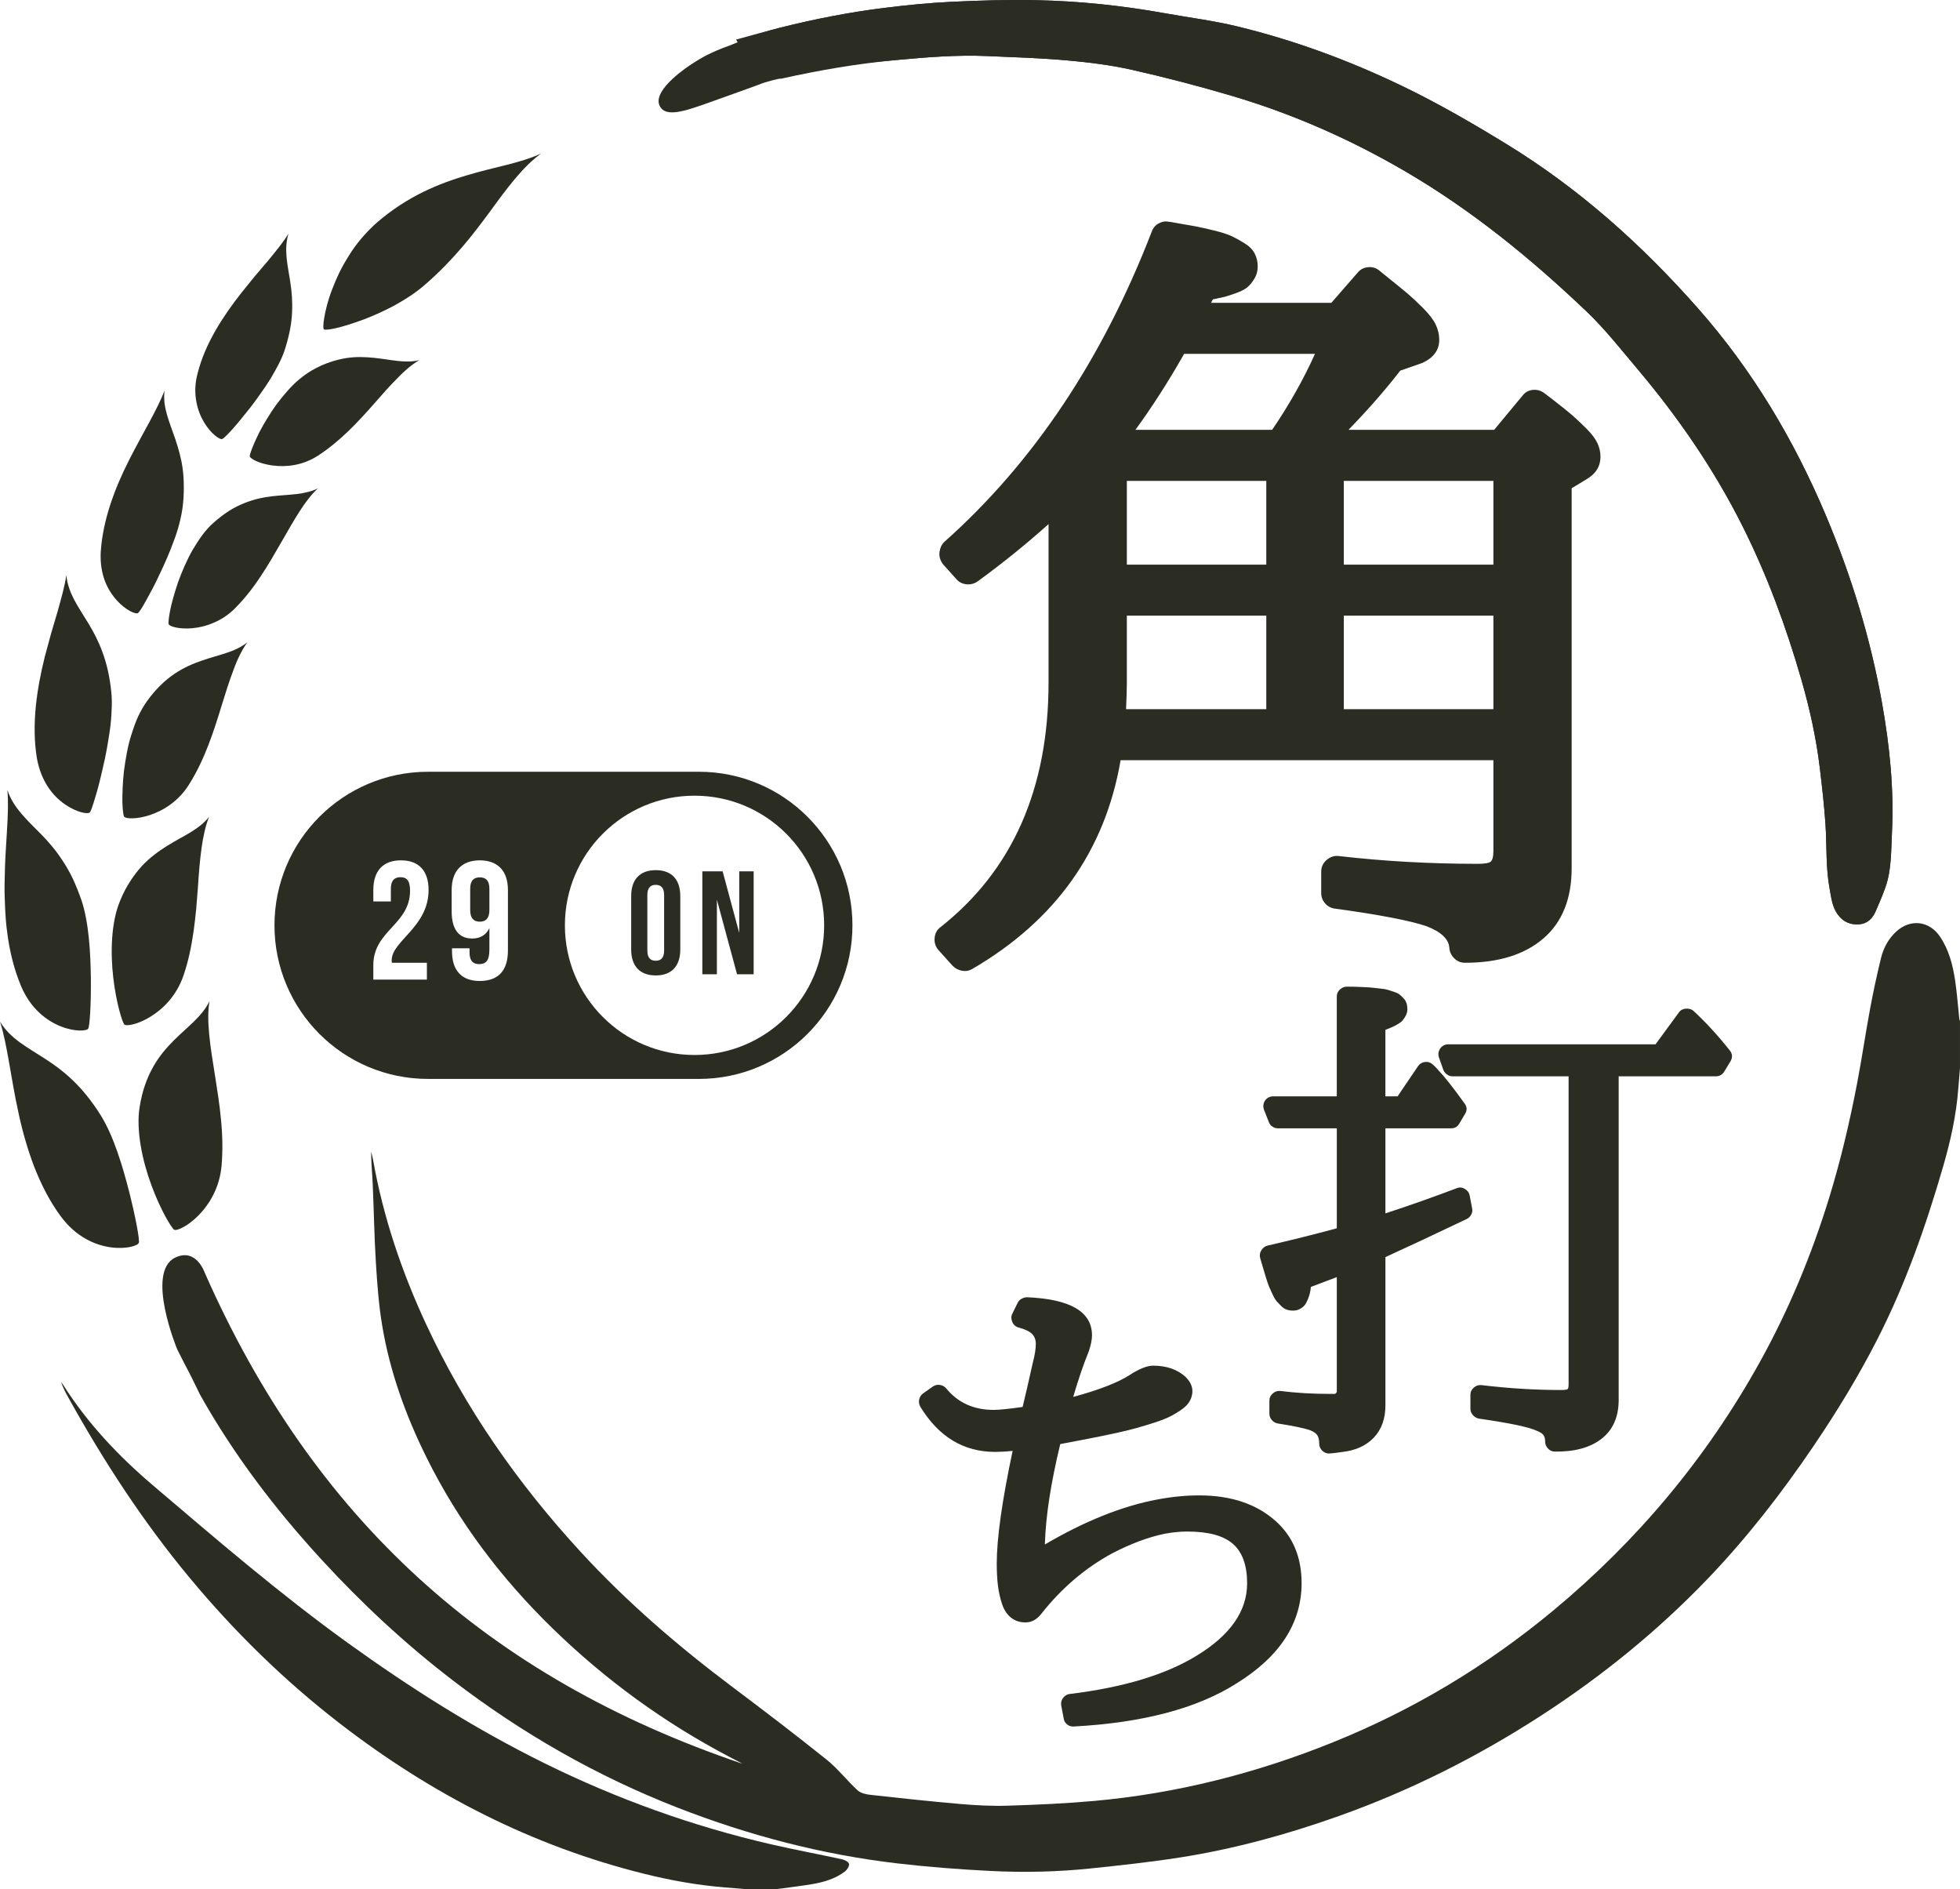
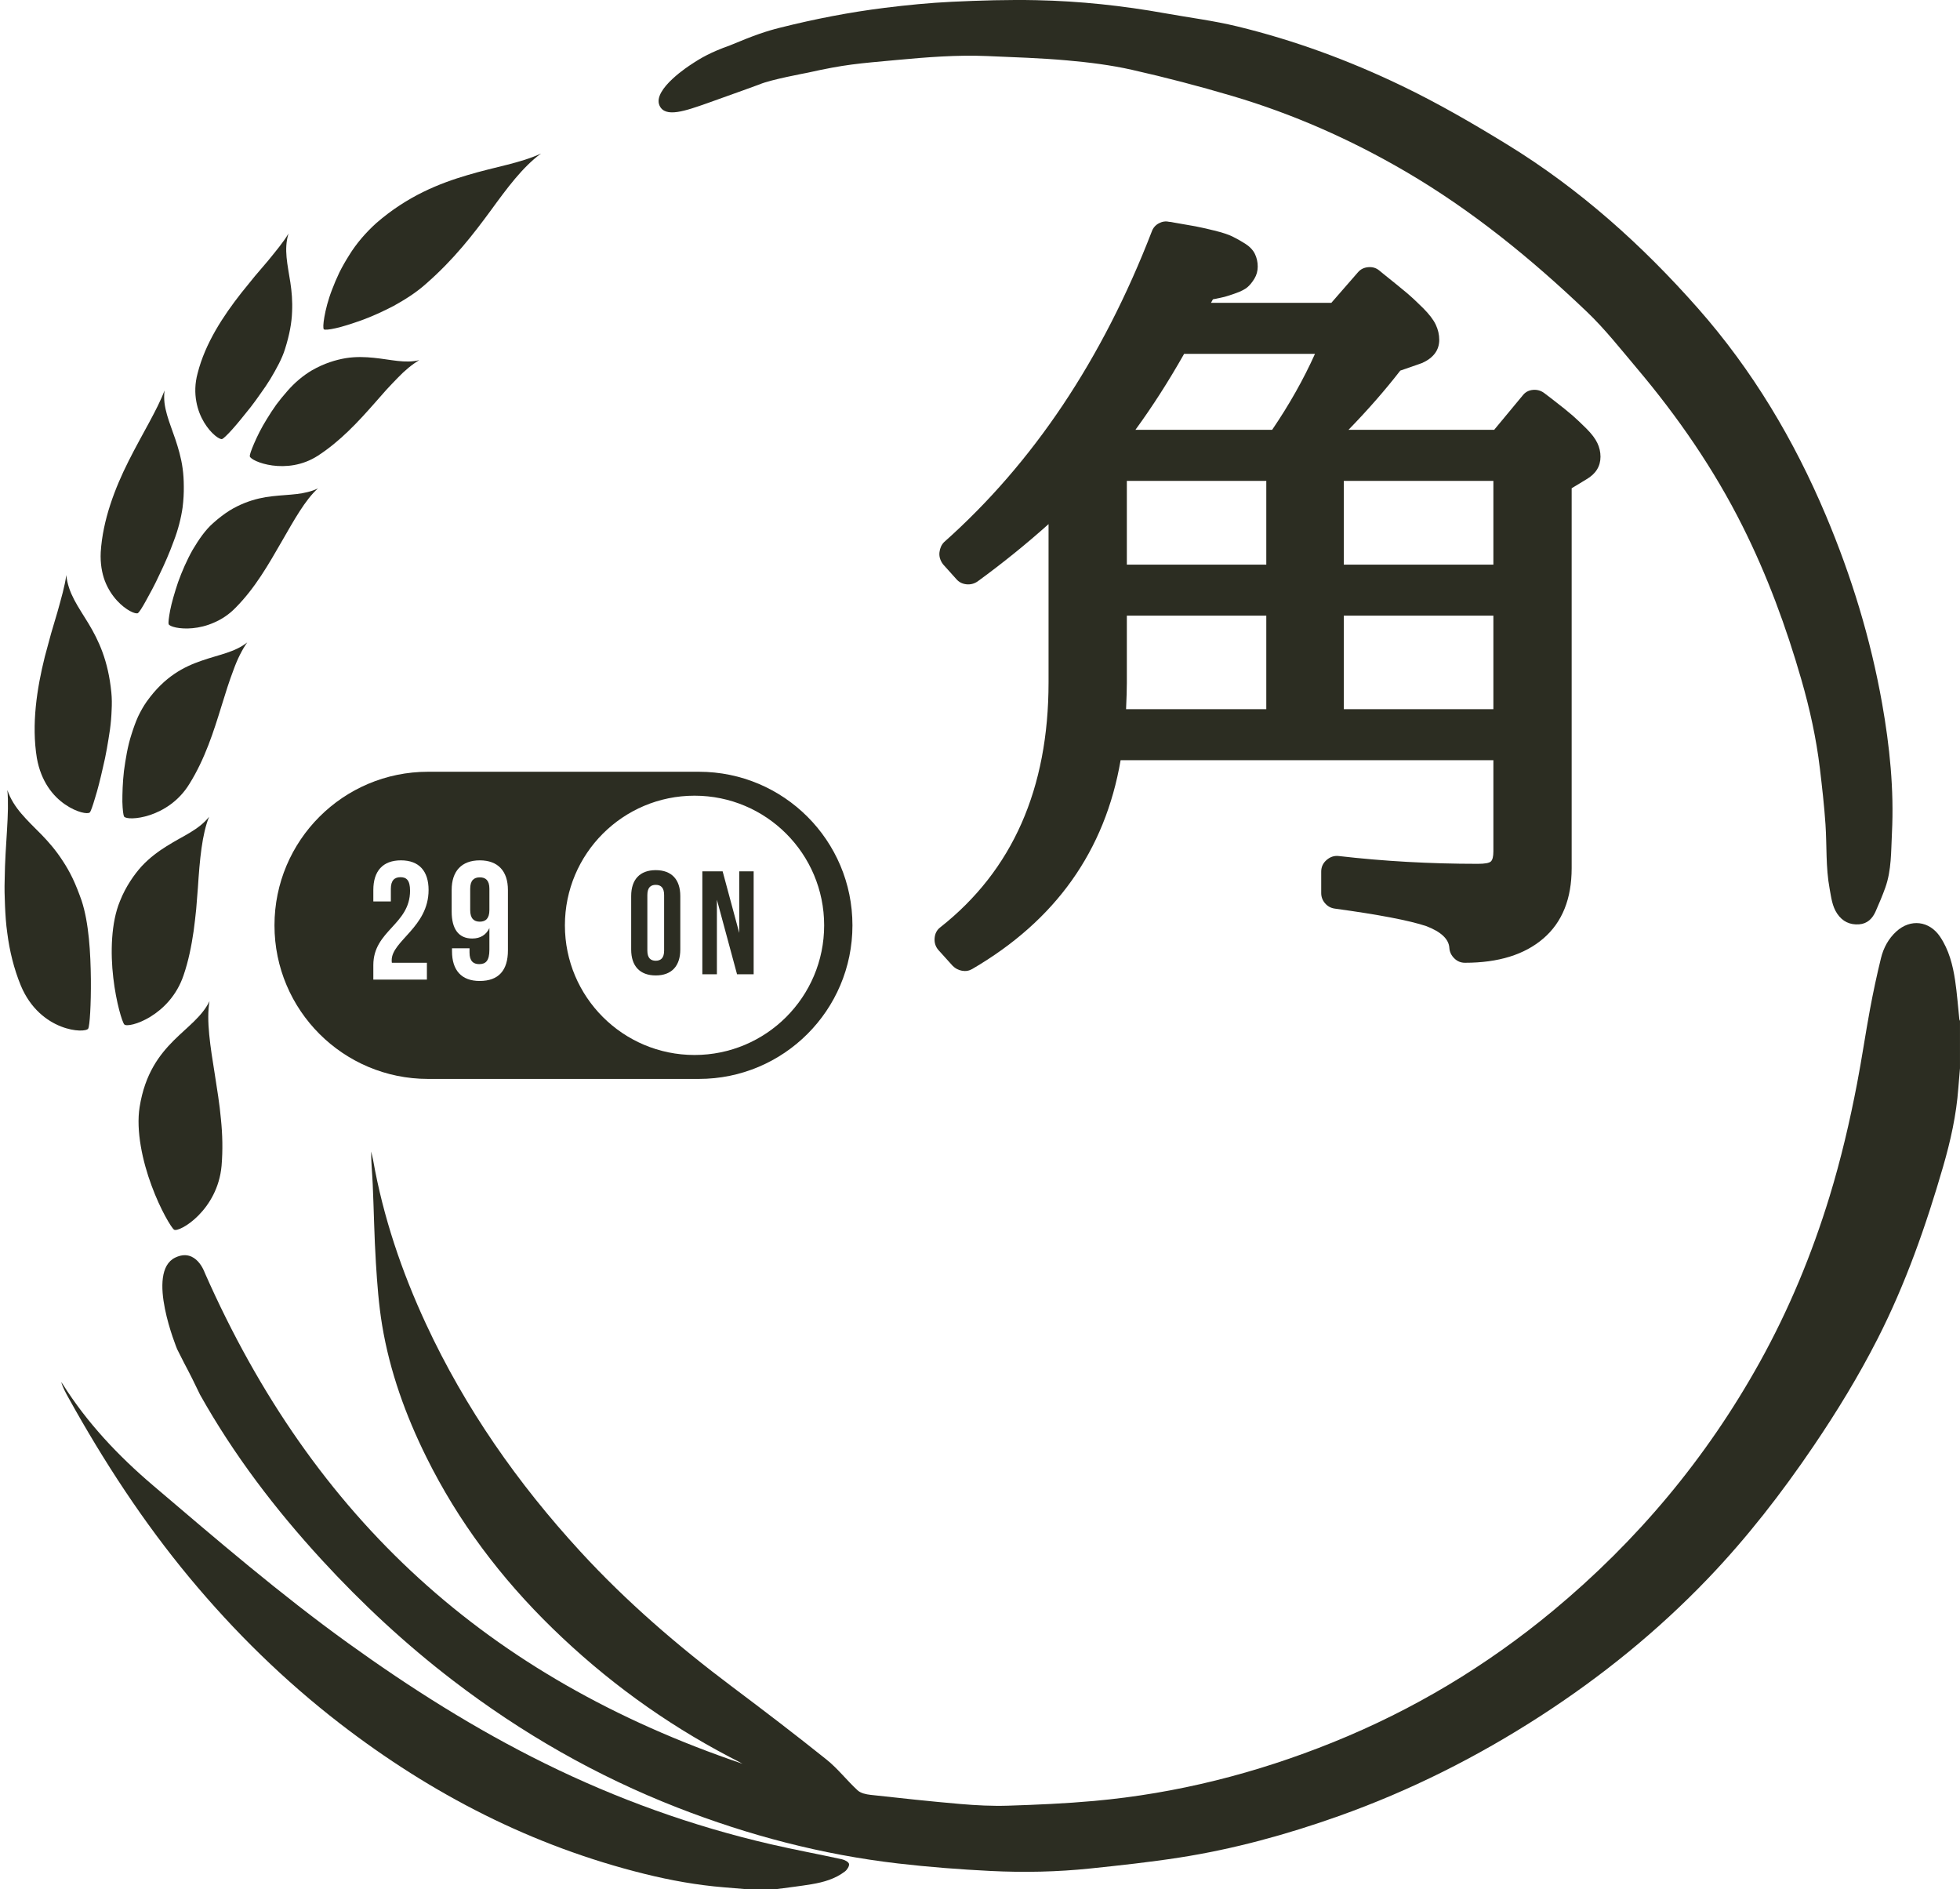
<svg xmlns="http://www.w3.org/2000/svg" id="_レイヤー_2" viewBox="0 0 355.207 342.276">
  <defs>
    <style>.cls-1{fill:#2c2d22;}</style>
  </defs>
  <g id="_レイヤー_1-2">
    <path class="cls-1" d="m270.643,137.744h-67.556c-2.824,16.425-11.789,29.036-26.896,37.836-.564.329-1.176.436-1.835.318s-1.224-.412-1.694-.882l-2.612-2.894c-.519-.613-.742-1.331-.671-2.153.07-.824.41-1.471,1.023-1.941,13.083-10.306,19.625-25.107,19.625-44.402v-28.661c-4.048,3.624-8.33,7.084-12.848,10.378-.613.424-1.283.599-2.012.529-.73-.071-1.33-.364-1.8-.882l-2.472-2.754c-.518-.705-.73-1.434-.635-2.188.094-.753.376-1.364.848-1.835,16.141-14.353,28.682-33.108,37.625-56.261.235-.659.659-1.153,1.27-1.483.611-.329,1.224-.424,1.837-.283.187,0,.494.048.918.141,1.694.283,2.976.506,3.846.671.872.165,2.024.424,3.459.776s2.518.706,3.248,1.059c.729.352,1.505.788,2.329,1.306.822.519,1.411,1.129,1.765,1.835.352.706.529,1.483.529,2.329,0,.802-.201,1.53-.601,2.189s-.824,1.176-1.27,1.553c-.448.378-1.13.73-2.048,1.059-.918.33-1.6.553-2.046.671-.448.117-1.164.272-2.153.46-.141.235-.259.448-.352.635h21.813l4.799-5.507c.47-.564,1.095-.882,1.871-.952.776-.071,1.447.129,2.012.599.187.141.446.352.776.635,1.881,1.507,3.27,2.637,4.166,3.389.892.753,1.893,1.682,3,2.788,1.105,1.105,1.871,2.106,2.295,3.0.422.894.635,1.811.635,2.753,0,1.883-1.059,3.294-3.177,4.236-.095,0-.165.024-.213.07l-3.67,1.272c-2.777,3.577-5.906,7.153-9.389,10.73h26.402l5.153-6.212c.47-.611,1.093-.953,1.869-1.025.778-.07,1.471.131,2.084.601.329.236.822.611,1.481,1.129,1.648,1.272,2.848,2.237,3.6,2.894.753.66,1.6,1.46,2.542,2.4.941.943,1.599,1.813,1.976,2.613.376.8.565,1.623.565,2.47,0,1.742-.848,3.105-2.542,4.094l-2.683,1.624v68.826c0,5.553-1.706,9.799-5.117,12.741-3.413,2.942-8.153,4.413-14.224,4.413-.754,0-1.401-.271-1.942-.812s-.836-1.164-.882-1.871c-.095-1.6-1.483-2.918-4.166-3.953-3.105-1.035-8.636-2.094-16.588-3.177-.706-.095-1.295-.412-1.765-.953s-.705-1.164-.705-1.869v-3.883c0-.848.329-1.553.988-2.118.659-.565,1.388-.8,2.189-.706,8.141.943,16.541,1.413,25.201,1.413,1.27,0,2.058-.141,2.365-.424s.46-.894.46-1.835v-16.518Zm-66.568-9.247h25.413v-16.942h-25.272v12.211c0,1.084-.048,2.661-.141,4.731Zm.141-41.366v15.177h25.272v-15.177h-25.272Zm1.553-9.247h24.778c3.105-4.564,5.693-9.154,7.765-13.765h-23.718c-2.824,4.988-5.766,9.578-8.825,13.765Zm64.874,24.424v-15.177h-27.107v15.177h27.107Zm0,26.19v-16.942h-27.107v16.942h27.107Z" />
-     <path class="cls-1" d="m251.076,204.452v15.405c4.16-1.357,8.469-2.877,12.926-4.56.501-.206.996-.161,1.483.133.487.296.774.694.863,1.195l.443,2.346c.089.384.029.76-.177,1.128-.207.37-.472.628-.796.775-5.874,2.804-10.787,5.106-14.741,6.906v26.87c0,2.419-.701,4.366-2.103,5.843-1.402,1.475-3.342,2.346-5.821,2.612-1.239.176-2.007.265-2.302.265-.473,0-.885-.176-1.239-.531-.354-.354-.532-.768-.532-1.239,0-.68-.118-1.196-.353-1.55-.237-.353-.664-.649-1.284-.885-1.062-.383-3.025-.796-5.888-1.239-.443-.089-.804-.303-1.085-.642-.281-.339-.421-.716-.421-1.129v-2.346c0-.532.206-.974.62-1.328.413-.354.87-.502,1.372-.443,2.803.354,5.828.532,9.075.532h.708c.147,0,.258-.059.332-.177.074-.118.111-.184.111-.2v-20.783c-1.624.62-3.188,1.211-4.693,1.771-.059.472-.118.841-.176,1.106-.06.266-.177.628-.354,1.085-.177.458-.369.819-.575,1.085-.207.266-.494.503-.864.709s-.79.31-1.262.31c-.413,0-.796-.059-1.151-.177-.353-.118-.685-.332-.996-.642-.31-.311-.583-.598-.819-.864s-.487-.686-.753-1.262c-.265-.575-.472-1.032-.619-1.372-.148-.339-.339-.893-.575-1.66-.237-.768-.407-1.335-.509-1.704-.104-.369-.288-.996-.553-1.882-.118-.501-.038-.966.243-1.394.28-.427.642-.7,1.085-.819,4.366-1.003,8.558-2.051,12.572-3.143v-18.106h-10.668c-.354,0-.686-.103-.996-.31-.311-.206-.525-.472-.643-.796l-.885-2.258c-.177-.472-.17-.93.022-1.373.191-.442.509-.752.951-.929.206-.089.428-.133.664-.133h11.554v-18.105c0-.502.191-.922.575-1.262.383-.339.796-.509,1.239-.509.738,0,1.268.007,1.594.022.325.015.841.037,1.549.066.708.03,1.232.066,1.571.111.339.044.811.096,1.417.155.604.06,1.062.14,1.372.243.311.104.686.228,1.129.376.442.148.774.318.996.509.221.192.45.414.685.664.236.251.406.539.509.864s.155.679.155,1.062c0,.443-.104.849-.31,1.217-.207.369-.406.664-.598.886-.192.221-.531.464-1.017.73s-.812.428-.975.487c-.162.06-.524.207-1.084.443v12.04h2.213l3.718-5.489c.295-.412.7-.656,1.217-.73.517-.073.966.052,1.35.377.354.295.693.635,1.018,1.017,1.21,1.269,2.817,3.306,4.824,6.11.472.619.502,1.254.089,1.903l-1.017,1.726c-.325.59-.827.885-1.505.885h-11.908Zm42.274-9.429v58.61c0,3.099-1.033,5.452-3.098,7.061-2.066,1.608-4.899,2.383-8.5,2.324-.472,0-.878-.185-1.217-.554s-.509-.774-.509-1.217c0-.532-.104-.937-.31-1.217-.207-.281-.605-.539-1.196-.775-1.446-.679-4.958-1.417-10.535-2.213-.414-.089-.768-.303-1.063-.642-.295-.34-.442-.716-.442-1.129v-2.523c0-.532.206-.975.619-1.328.413-.354.87-.502,1.373-.443,4.928.59,9.723.885,14.386.885.709,0,1.121-.051,1.239-.155.118-.103.177-.391.177-.863v-55.822h-21.027c-.384,0-.731-.118-1.041-.354-.31-.236-.524-.516-.642-.841l-.796-2.257c-.148-.443-.118-.886.089-1.328.206-.443.546-.753,1.017-.93.177-.059.369-.089.575-.089h37.583l4.25-5.799c.294-.413.723-.634,1.283-.664.56-.029,1.003.104,1.328.398,2.213,2.037,4.411,4.427,6.595,7.172.502.649.532,1.328.089,2.036l-1.106,1.815c-.354.561-.856.841-1.505.841h-17.619Z" />
-     <path class="cls-1" d="m185.328,254.932c.236-.974.531-2.227.885-3.762.383-1.741.693-3.113.93-4.117.383-1.446.575-2.627.575-3.542,0-.737-.221-1.335-.664-1.792-.443-.457-1.254-.848-2.435-1.173-.56-.147-.951-.493-1.173-1.04-.221-.547-.214-1.041.022-1.483l.974-1.992c.147-.295.383-.532.709-.709.325-.177.649-.266.974-.266,7.85.325,11.775,2.627,11.775,6.906,0,.738-.177,1.654-.532,2.745,0,.06-.015.104-.044.132-.945,2.302-1.889,5.062-2.833,8.278,4.663-1.268,8.057-2.581,10.181-3.939,1.771-1.151,3.202-1.726,4.295-1.726,2.449,0,4.411.679,5.888,2.036.825.826,1.239,1.682,1.239,2.567,0,.591-.141,1.158-.421,1.705-.281.547-.731,1.047-1.35,1.504-.62.458-1.306.886-2.058,1.284s-1.72.79-2.899,1.173c-1.181.383-2.324.73-3.431,1.04-1.107.311-2.486.643-4.139.996-1.653.354-3.173.664-4.56.93-1.388.266-3.084.59-5.09.974-1.712,7.054-2.642,13.119-2.789,18.194,7.172-4.22,13.944-6.935,20.319-8.145,2.626-.502,5.18-.753,7.659-.753,5.783,0,10.417,1.565,13.9,4.693,3.098,2.803,4.648,6.537,4.648,11.199,0,7.26-3.94,13.325-11.82,18.194-7.112,4.515-16.939,7.112-29.482,7.791-.443.029-.841-.096-1.195-.377-.354-.281-.561-.642-.62-1.085l-.443-2.346c-.089-.502.022-.959.332-1.373.311-.412.701-.648,1.173-.708,9.709-1.18,17.367-3.482,22.975-6.906,6.138-3.718,9.208-8.101,9.208-13.147,0-3.246-.849-5.622-2.545-7.127-1.697-1.505-4.464-2.258-8.3-2.258-1.299,0-2.656.132-4.073.398-2.922.591-6.095,1.771-9.517,3.542-4.899,2.656-9.179,6.301-12.837,10.934-.827,1.062-1.786,1.593-2.878,1.593-1.033,0-1.911-.287-2.634-.863-.724-.575-1.262-1.387-1.615-2.435-.354-1.047-.605-2.153-.753-3.32-.148-1.165-.222-2.515-.222-4.05,0-4.574.959-11.377,2.878-20.407-1.211.118-2.273.177-3.188.177-5.695,0-10.211-2.729-13.545-8.189-.237-.443-.303-.885-.2-1.328.103-.443.332-.796.686-1.062l1.815-1.284c.413-.265.848-.353,1.306-.265.457.088.819.295,1.085.619,2.124,2.597,4.987,3.896,8.588,3.896,1.003,0,2.76-.177,5.268-.532Z" />
    <path class="cls-1" d="m86.953,158.973c-1.068,0-1.74.55-1.74,2.076v3.846c0,1.526.672,2.107,1.74,2.107s1.74-.58,1.74-2.107v-3.846c0-1.526-.672-2.076-1.74-2.076Z" />
    <path class="cls-1" d="m126.659,139.839h-49.088c-15.369,0-27.828,12.459-27.828,27.828v0c0,15.369,12.459,27.828,27.828,27.828h49.088c15.369,0,27.828-12.459,27.828-27.828v-0c0-15.369-12.459-27.828-27.828-27.828Zm-55.672,34.153c0,.153,0,.305.03.458h6.349v3.052h-9.708v-2.625c0-6.288,6.655-7.326,6.655-13.492,0-1.923-.672-2.442-1.74-2.442s-1.74.58-1.74,2.107v2.289h-3.175v-2.076c0-3.419,1.71-5.373,5.007-5.373s5.006,1.954,5.006,5.373c0,6.716-6.685,9.219-6.685,12.729Zm21.064-1.801c0,3.602-1.648,5.556-5.128,5.556-3.297,0-5.006-1.954-5.006-5.373v-.549h3.174v.763c0,1.526.672,2.106,1.74,2.106,1.19,0,1.862-.58,1.862-2.625v-3.907c-.58,1.221-1.618,1.893-3.114,1.893-2.472,0-3.724-1.74-3.724-4.884v-3.907c0-3.419,1.801-5.373,5.098-5.373,3.297,0,5.098,1.954,5.098,5.373v10.928Zm33.817,18.968c-12.974,0-23.492-10.518-23.492-23.492s10.518-23.492,23.492-23.492,23.492,10.518,23.492,23.492-10.518,23.492-23.492,23.492Z" />
    <path class="cls-1" d="m118.838,157.666c-2.878,0-4.45,1.705-4.45,4.69v9.699c0,2.984,1.572,4.69,4.45,4.69s4.45-1.705,4.45-4.69v-9.699c0-2.985-1.572-4.69-4.45-4.69Zm1.519,14.576c0,1.332-.587,1.839-1.519,1.839-.933,0-1.519-.506-1.519-1.839v-10.072c0-1.332.586-1.839,1.519-1.839.932,0,1.519.506,1.519,1.839v10.072Z" />
    <polygon class="cls-1" points="133.971 169.044 130.961 157.88 127.283 157.88 127.283 176.532 129.922 176.532 129.922 163.022 133.572 176.532 136.583 176.532 136.583 157.88 133.971 157.88 133.971 169.044" />
    <path class="cls-1" d="m58.689,59.664c.145.142.946.078,2.16-.197,1.222-.268,2.815-.781,4.664-1.432,1.833-.668,3.826-1.561,5.853-2.621,1.987-1.103,4.014-2.361,5.79-3.949,5.135-4.476,8.621-9.03,11.72-13.237,3.071-4.217,5.824-7.941,9.168-10.409-3.715,1.742-8.24,2.387-13.333,3.913-5.087,1.494-10.855,3.779-16.492,8.668-1.93,1.74-3.641,3.724-4.948,5.853-.664,1.054-1.266,2.105-1.782,3.146-.501,1.055-.934,2.083-1.302,3.054-.751,1.927-1.172,3.686-1.4,4.966-.226,1.282-.243,2.103-.098,2.245Z" />
    <path class="cls-1" d="m31.553,222.815c.456.281,2.473-.617,4.42-2.593,1.947-1.976,3.819-4.983,4.182-8.984.24-2.864.17-5.693-.115-8.446-.241-2.763-.704-5.451-1.097-8.038-.832-5.155-1.587-9.89-.973-13.352-1.343,2.772-3.898,4.557-6.493,7.134-2.566,2.577-5.203,5.968-6.173,12.057-.683,4.252.512,9.805,2.158,14.22,1.624,4.434,3.646,7.726,4.09,8Z" />
-     <path class="cls-1" d="m25.16,225.19c-.167.521-2.263,1.199-5.058.823-2.794-.375-6.331-1.839-9.135-5.681-2.024-2.742-3.563-5.842-4.814-9.034-1.208-3.204-2.135-6.501-2.812-9.701-1.405-6.401-2.006-12.332-3.341-16.486,1.918,3.146,4.909,4.608,8.14,6.716,3.26,2.098,6.736,4.842,10.121,10.268,2.357,3.789,3.979,9.272,5.181,13.964,1.173,4.689,1.889,8.601,1.718,9.132Z" />
    <path class="cls-1" d="m22.534,185.63c.377.368,2.455-.005,4.745-1.414,2.286-1.409,4.742-3.808,5.989-7.5.909-2.65,1.431-5.339,1.823-8.011.168-1.335.344-2.665.465-3.979.105-1.318.207-2.613.308-3.879.326-5.072.75-9.705,2.029-12.849-.915,1.165-2.081,2.028-3.4,2.831-.66.401-1.357.788-2.082,1.189-.709.403-1.441.822-2.188,1.289-1.488.933-3.049,2.052-4.525,3.627-.719.789-1.423,1.692-2.098,2.741-.675,1.05-1.333,2.247-1.869,3.627-1.605,3.851-1.738,9.342-1.201,13.869.522,4.538,1.643,8.1,2.003,8.46Z" />
    <path class="cls-1" d="m15.983,186.381c-.263.449-2.41.602-4.941-.394-2.533-.995-5.509-3.178-7.27-7.41-1.245-3.026-2.04-6.271-2.455-9.536-.236-1.633-.337-3.272-.409-4.895-.071-1.623-.117-3.232-.058-4.804.062-6.305.89-11.993.483-16.191.58,1.69,1.485,3.04,2.562,4.304.538.632,1.119,1.243,1.723,1.863.62.623,1.261,1.268,1.917,1.927,1.307,1.346,2.617,2.852,3.844,4.756.632.953,1.238,2.004,1.801,3.183.562,1.179,1.069,2.484,1.593,3.949,1.357,4.087,1.642,9.606,1.697,14.284.04,4.67-.208,8.505-.486,8.964Z" />
-     <path class="cls-1" d="m22.483,147.952c.548.862,7.983.395,11.838-5.906,2.821-4.514,4.404-9.511,5.832-14.149.363-1.156.718-2.285,1.061-3.376.343-1.091.734-2.126,1.095-3.113.707-1.98,1.569-3.681,2.493-5.007-2.207,1.775-5.087,2.207-8.233,3.302-3.175,1.088-6.708,2.823-9.993,7.435-.568.806-1.087,1.723-1.559,2.711-.445.995-.827,2.064-1.171,3.163-.72,2.192-1.086,4.542-1.382,6.683-.246,2.151-.291,4.118-.287,5.587.038,1.475.182,2.461.306,2.669Z" />
+     <path class="cls-1" d="m22.483,147.952c.548.862,7.983.395,11.838-5.906,2.821-4.514,4.404-9.511,5.832-14.149.363-1.156.718-2.285,1.061-3.376.343-1.091.734-2.126,1.095-3.113.707-1.98,1.569-3.681,2.493-5.007-2.207,1.775-5.087,2.207-8.233,3.302-3.175,1.088-6.708,2.823-9.993,7.435-.568.806-1.087,1.723-1.559,2.711-.445.995-.827,2.064-1.171,3.163-.72,2.192-1.086,4.542-1.382,6.683-.246,2.151-.291,4.118-.287,5.587.038,1.475.182,2.461.306,2.669" />
    <path class="cls-1" d="m16.273,147.207c-.35.355-2.344.027-4.481-1.448-2.162-1.477-4.354-4.124-5.112-8.409-.998-6.123.004-12.586,1.439-18.354.389-1.438.77-2.842,1.137-4.2.379-1.355.801-2.647,1.152-3.893.686-2.499,1.355-4.73,1.605-6.711.346,3.351,2.172,5.731,4.018,8.775,1.821,3.029,3.584,6.69,4.149,12.52.103,1.019.112,2.103.047,3.222-.039,1.125-.136,2.29-.294,3.458-.349,2.33-.74,4.72-1.274,6.875-.483,2.162-.976,4.113-1.439,5.565-.428,1.456-.768,2.422-.948,2.601Z" />
    <path class="cls-1" d="m30.557,113.082c.147.441,1.979.974,4.363.742,1.193-.114,2.517-.417,3.844-1.005,1.354-.578,2.709-1.439,3.926-2.7,3.558-3.576,6.001-7.906,8.305-11.898,2.294-3.979,4.325-7.669,6.63-9.731-.606.299-1.232.512-1.88.67-.636.165-1.293.276-1.976.357-1.366.164-2.833.217-4.414.399-1.597.174-3.238.518-5.037,1.231-.893.36-1.832.809-2.779,1.401-.934.599-1.899,1.329-2.895,2.221-1.419,1.232-2.612,2.979-3.725,4.847-1.069,1.889-1.955,3.948-2.647,5.867-.647,1.939-1.162,3.714-1.43,5.08-.263,1.368-.358,2.299-.284,2.518Z" />
    <path class="cls-1" d="m25.007,111.089c-.398.252-2.161-.47-3.809-2.271-.822-.901-1.62-2.078-2.189-3.542-.542-1.454-.855-3.197-.754-5.233.364-5.806,2.545-11.538,5.053-16.513,2.509-4.989,5.215-9.291,6.51-12.778-.091.781-.083,1.526-.005,2.252.091.734.254,1.451.457,2.167.408,1.431.983,2.86,1.512,4.43.514,1.561,1.053,3.303,1.319,5.306.14,1.005.204,2.072.209,3.238.018,1.174-.047,2.435-.218,3.801-.267,1.894-.802,4.017-1.6,6.087-.755,2.09-1.671,4.179-2.584,6.057-.866,1.897-1.789,3.561-2.481,4.811-.687,1.252-1.222,2.059-1.421,2.187Z" />
    <path class="cls-1" d="m45.265,82.667c.132.923,6.68,3.574,12.35-.097,4.067-2.638,7.307-6.156,10.228-9.472.729-.828,1.442-1.637,2.131-2.419.708-.765,1.4-1.496,2.07-2.181,1.321-1.387,2.668-2.485,3.935-3.243-2.528.64-5.145-.113-8.228-.422-1.544-.156-3.246-.233-5.101.064-1.832.316-3.907.932-6.132,2.213-1.54.904-3.124,2.215-4.481,3.792-.691.779-1.353,1.602-1.978,2.434-.607.844-1.159,1.71-1.672,2.544-1.041,1.658-1.815,3.261-2.341,4.489-.53,1.225-.809,2.077-.781,2.299Z" />
    <path class="cls-1" d="m40.26,79.55c-.425.155-2.014-.93-3.255-2.987-.622-1.031-1.161-2.312-1.429-3.818-.273-1.508-.272-3.242.241-5.121,1.384-5.451,4.622-10.348,7.914-14.548.842-1.039,1.665-2.054,2.46-3.036.82-.961,1.61-1.888,2.366-2.773,1.467-1.806,2.818-3.403,3.726-4.953-.878,2.923-.157,5.617.339,8.872.247,1.624.403,3.353.312,5.327-.068,1.993-.47,4.156-1.271,6.699-.546,1.786-1.562,3.597-2.651,5.434-.557.909-1.161,1.802-1.787,2.661-.608.871-1.22,1.721-1.836,2.51-1.245,1.57-2.394,2.978-3.309,4.001-.919,1.021-1.601,1.658-1.82,1.733Z" />
-     <path class="cls-1" d="m133.411,7.169c.13.256.151.352.21.407,2.37,2.173,4.736,4.35,7.131,6.495.196.176.614.231.891.17,6.871-1.532,13.795-2.713,20.809-3.365,5.478-.509,10.959-.953,16.465-.717,4.841.208,9.691.358,14.514.79,3.923.351,7.868.835,11.704,1.7,6.102,1.375,12.166,2.963,18.165,4.737,11.019,3.258,21.478,7.883,31.396,13.676,12.047,7.037,22.795,15.804,32.858,25.4,3.303,3.15,6.154,6.787,9.109,10.287,7.438,8.809,13.949,18.247,19.126,28.575,4.475,8.928,7.915,18.256,10.673,27.837,1.519,5.278,2.704,10.641,3.354,16.103.4,3.36.786,6.726,1.013,10.1.261,3.88.029,7.79.747,11.643.293,1.574.447,3.181,1.385,4.562.959,1.411,2.302,2.041,3.971,1.916,1.497-.112,2.422-1.058,2.992-2.361.618-1.415,1.231-2.837,1.748-4.29,1.135-3.191,1.034-6.565,1.201-9.868.398-7.901-.404-15.736-1.783-23.512-2.083-11.742-5.558-23.071-10.187-34.054-5.777-13.705-13.312-26.339-23.164-37.508-10.142-11.499-21.456-21.644-34.591-29.706-6.222-3.818-12.517-7.466-19.092-10.629-9.587-4.612-19.529-8.275-29.863-10.78-4.286-1.039-8.691-1.586-13.04-2.368-7.703-1.386-15.473-2.21-23.29-2.374-5.112-.107-10.237.045-15.346.288-4.06.193-8.119.594-12.154,1.095-6.395.794-12.717,2.027-18.969,3.596-2.64.663-5.257,1.416-7.983,2.155Z" />
    <path class="cls-1" d="m37.105,230.612c19.713,44.656,51.324,73.357,97.471,88.977-.389-.207-.776-.417-1.166-.621-.395-.207-.794-.408-1.189-.615-11.842-6.208-22.534-13.997-32.11-23.326-9.312-9.072-17.05-19.304-22.831-30.976-3.765-7.601-6.63-15.524-8.023-23.903-.622-3.739-.899-7.547-1.135-11.336-.295-4.748-.365-9.51-.576-14.263-.087-1.953-.288-3.901-.284-5.894.118.503.259,1.002.35,1.511,1.835,10.358,5.178,20.231,9.601,29.751,7.086,15.25,16.605,28.853,27.96,41.211,8.351,9.089,17.652,17.101,27.51,24.502,5.761,4.325,11.491,8.697,17.112,13.201,2.05,1.642,3.688,3.789,5.634,5.575.56.514,1.522.724,2.328.813,5.429.6,10.861,1.191,16.303,1.658,2.871.246,5.769.395,8.645.304,5.197-.165,10.401-.393,15.578-.859,14.976-1.348,29.403-5.017,43.335-10.645,14.515-5.863,27.783-13.821,39.827-23.816,15.267-12.669,27.796-27.629,37.436-44.975,5.316-9.566,9.484-19.627,12.688-30.092,2.062-6.734,3.662-13.58,4.989-20.489.856-4.456,1.505-8.952,2.335-13.414.58-3.116,1.241-6.22,1.997-9.297.451-1.835,1.344-3.505,2.771-4.81,2.566-2.347,5.988-1.945,7.93.941,1.613,2.398,2.314,5.138,2.733,7.939.346,2.316.51,4.66.76,6.991.012.112.078.218.12.327v8.58c-.101,1.205-.214,2.409-.302,3.614-.355,4.85-1.411,9.57-2.759,14.22-3.106,10.715-6.79,21.219-11.867,31.185-3.436,6.744-7.373,13.19-11.621,19.453-5.761,8.494-12.03,16.582-19.136,23.997-9.106,9.503-19.262,17.734-30.308,24.881-11.508,7.445-23.675,13.56-36.594,18.153-9.416,3.347-19.029,5.988-28.909,7.523-5.334.829-10.71,1.408-16.081,1.969-6.017.628-12.067.755-18.102.453-5.604-.28-11.21-.711-16.783-1.358-13.753-1.597-27.048-5.082-39.943-10.111-14.68-5.725-28.215-13.472-40.714-23.047-8.58-6.573-16.465-13.901-23.776-21.858-8.431-9.176-15.947-19.037-22.048-29.911-2.668-5.53-1.854-3.631-4.158-8.261,0,0-5.796-13.993-.334-16.6,3.809-1.818,5.335,2.749,5.335,2.749Z" />
    <path class="cls-1" d="m134.814,342.276c-1.208-.102-2.416-.205-3.625-.304-4.861-.397-9.642-1.258-14.374-2.431-20.379-5.05-38.615-14.438-55.179-27.218-10.085-7.781-19.128-16.639-27.264-26.429-8.418-10.129-15.574-21.112-21.956-32.614-.5-.902-.996-1.807-1.331-2.856.089.117.187.228.265.351,4.44,7.047,10.086,13.022,16.401,18.393,11.521,9.798,22.991,19.663,35.273,28.516,11.361,8.189,23.169,15.656,35.751,21.854,13.083,6.445,26.719,11.354,40.929,14.635,4.273.986,8.589,1.783,12.875,2.717.492.107,1.204.472,1.287.837.088.39-.339,1.064-.732,1.366-1.763,1.353-3.859,1.949-6.008,2.313-2.068.35-4.155.584-6.234.869h-6.077Z" />
    <path class="cls-1" d="m137.651,15.29c1.986-.869,8.413-2.049,8.689-2.11,6.871-1.532,9.097-1.653,16.112-2.305,5.478-.509,10.959-.953,16.465-.717,4.841.208,9.691.358,14.514.79,3.923.351,7.868.835,11.704,1.7,6.102,1.375,12.166,2.963,18.165,4.737,11.019,3.258,21.478,7.883,31.396,13.676,12.047,7.037,22.795,15.804,32.858,25.4,3.303,3.15,6.154,6.787,9.109,10.287,7.438,8.809,13.949,18.247,19.126,28.575,4.475,8.928,7.915,18.256,10.673,27.837,1.519,5.278,2.704,10.641,3.354,16.103.4,3.36.786,6.726,1.013,10.1.261,3.88.029,7.79.747,11.643.293,1.574.447,3.181,1.385,4.562.959,1.411,2.302,2.041,3.971,1.916,1.497-.112,2.422-1.058,2.992-2.361.618-1.415,1.231-2.837,1.748-4.29,1.135-3.191,1.034-6.565,1.201-9.868.398-7.901-.404-15.736-1.783-23.512-2.083-11.742-5.558-23.071-10.187-34.054-5.777-13.705-13.312-26.339-23.164-37.508-10.142-11.499-21.456-21.644-34.591-29.706-6.222-3.818-12.517-7.466-19.092-10.629-9.587-4.612-19.529-8.275-29.863-10.78-4.286-1.039-8.691-1.586-13.04-2.368-7.703-1.386-15.473-2.21-23.29-2.374-5.112-.107-10.237.045-15.346.288-4.06.193-8.119.594-12.154,1.095-6.395.794-12.717,2.027-18.969,3.596-2.64.663-4.612,1.339-9.08,3.201-3.476,1.241-5.213,2.234-7.075,3.476,0,0-7.075,4.469-5.71,7.448,1.036,2.26,4.659.969,8.813-.496,4.398-1.551,9.31-3.352,9.31-3.352Z" />
  </g>
</svg>